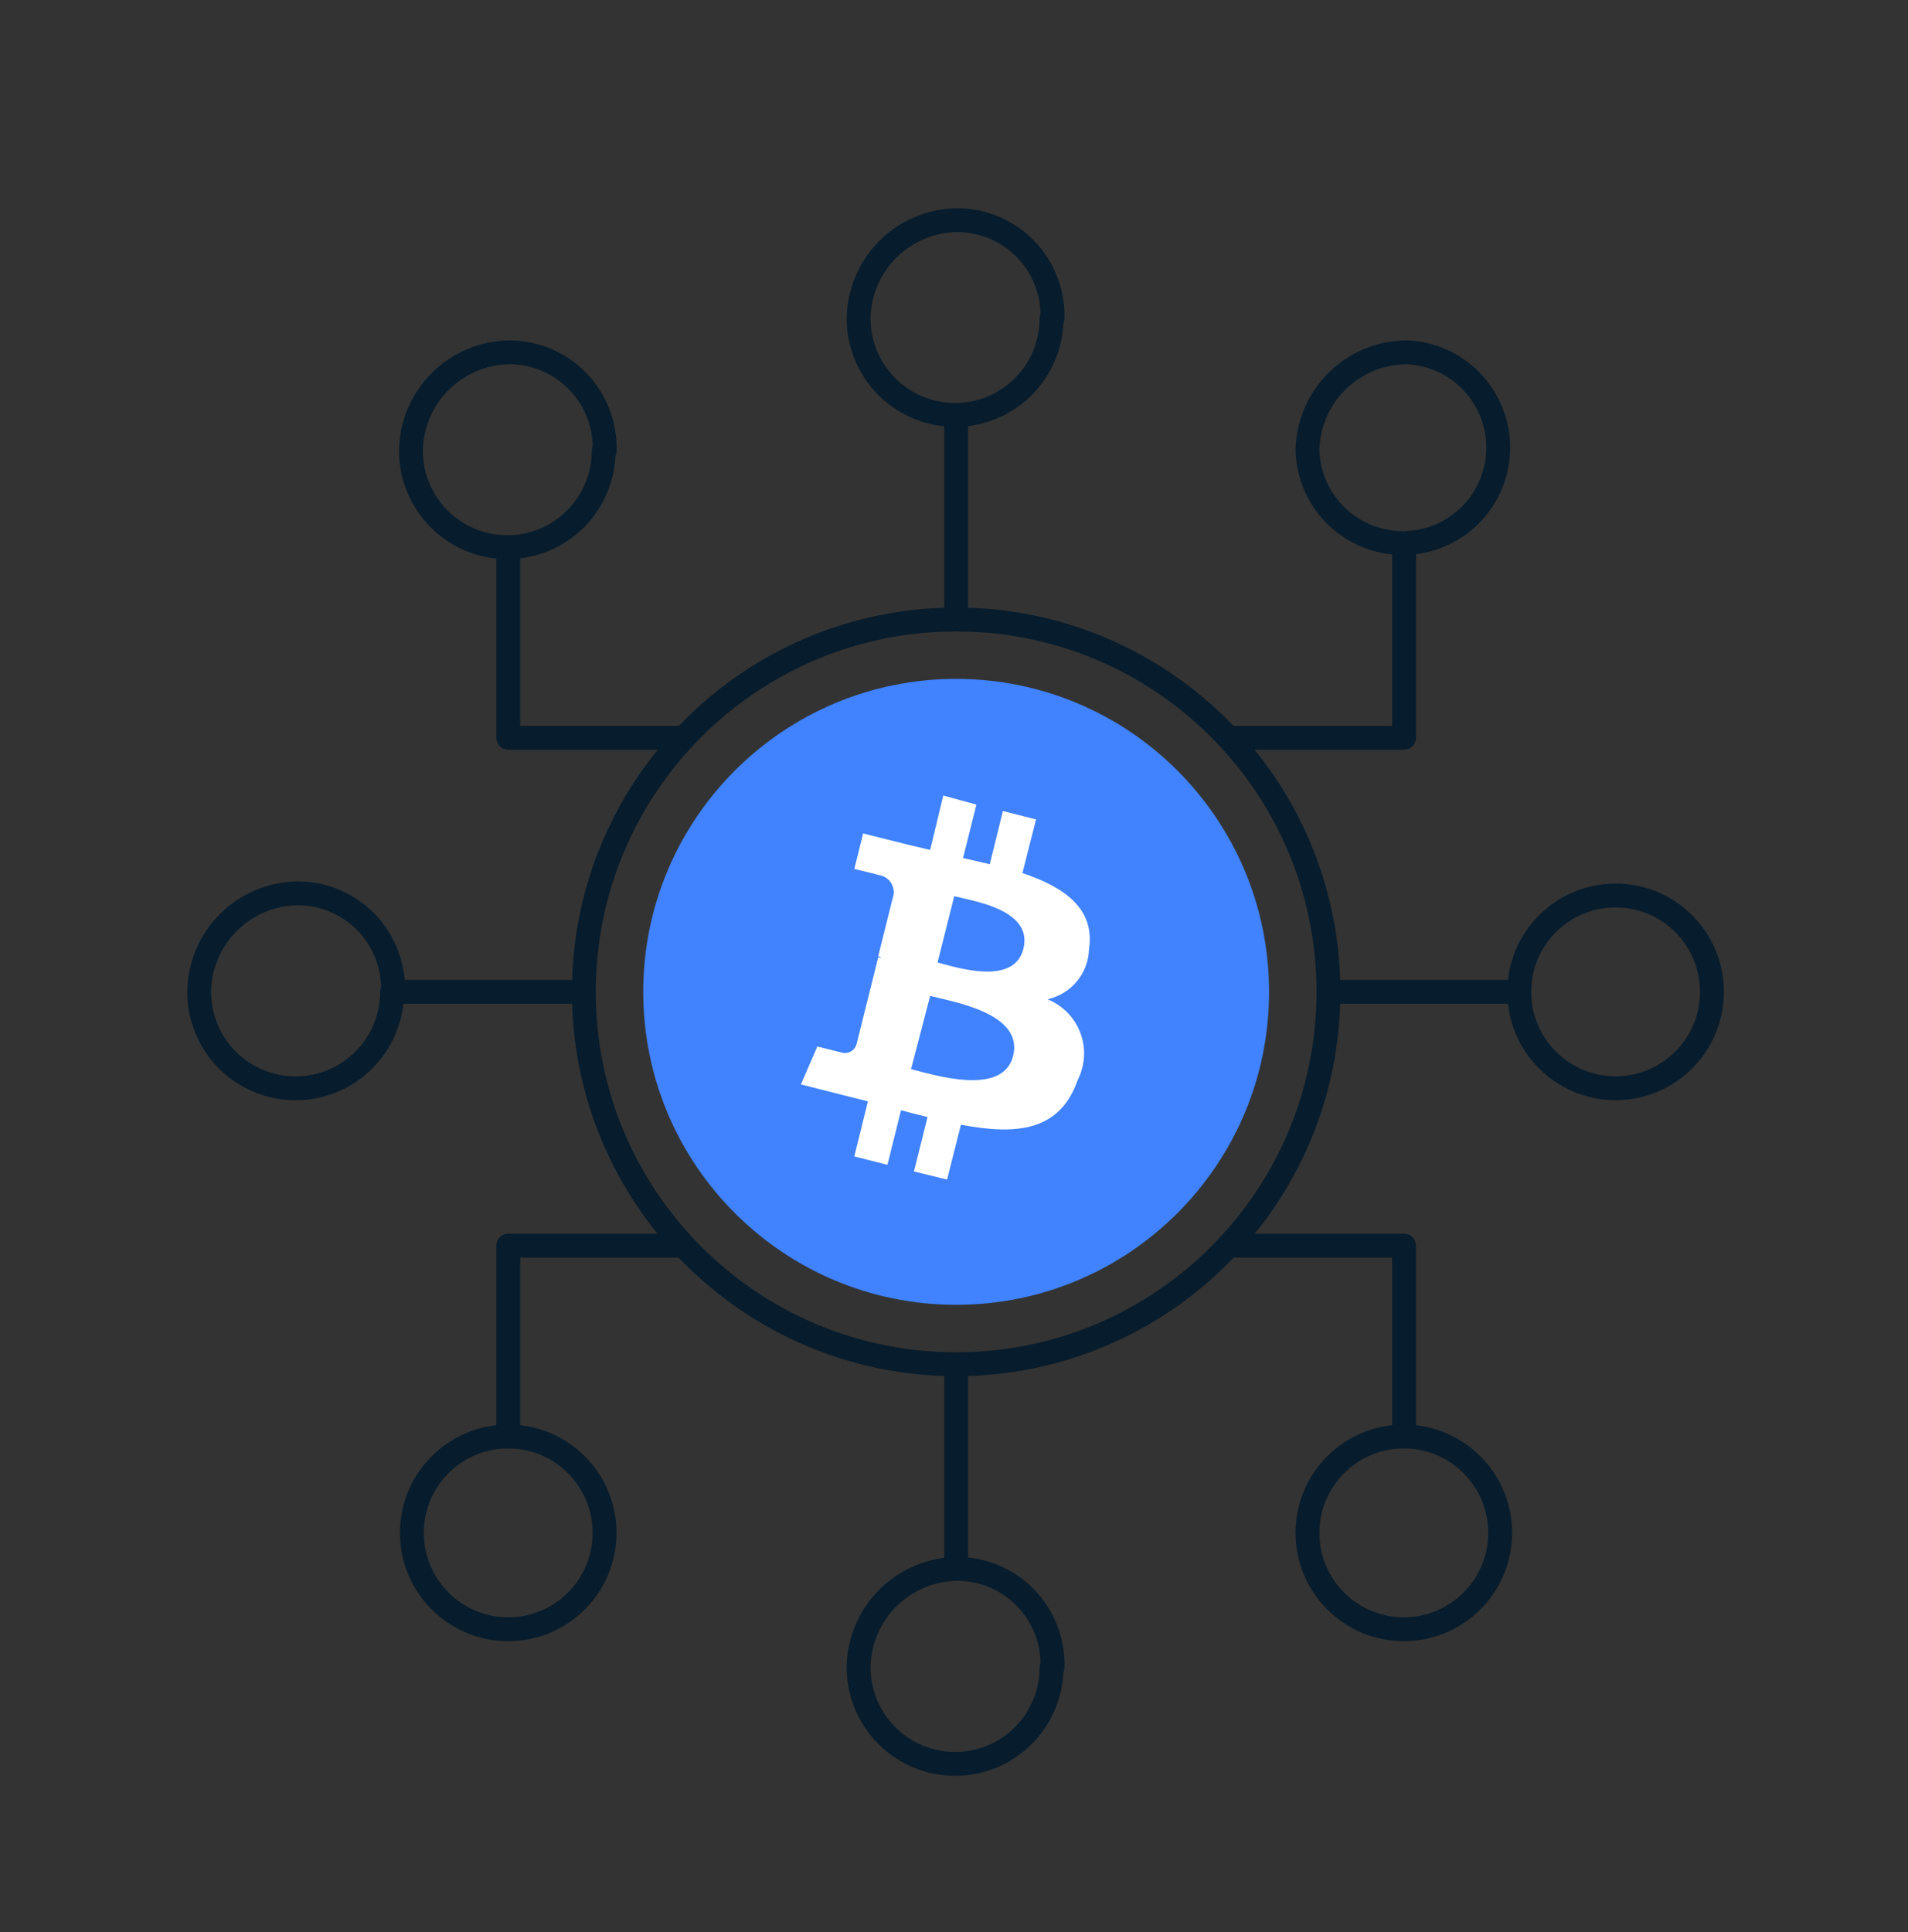
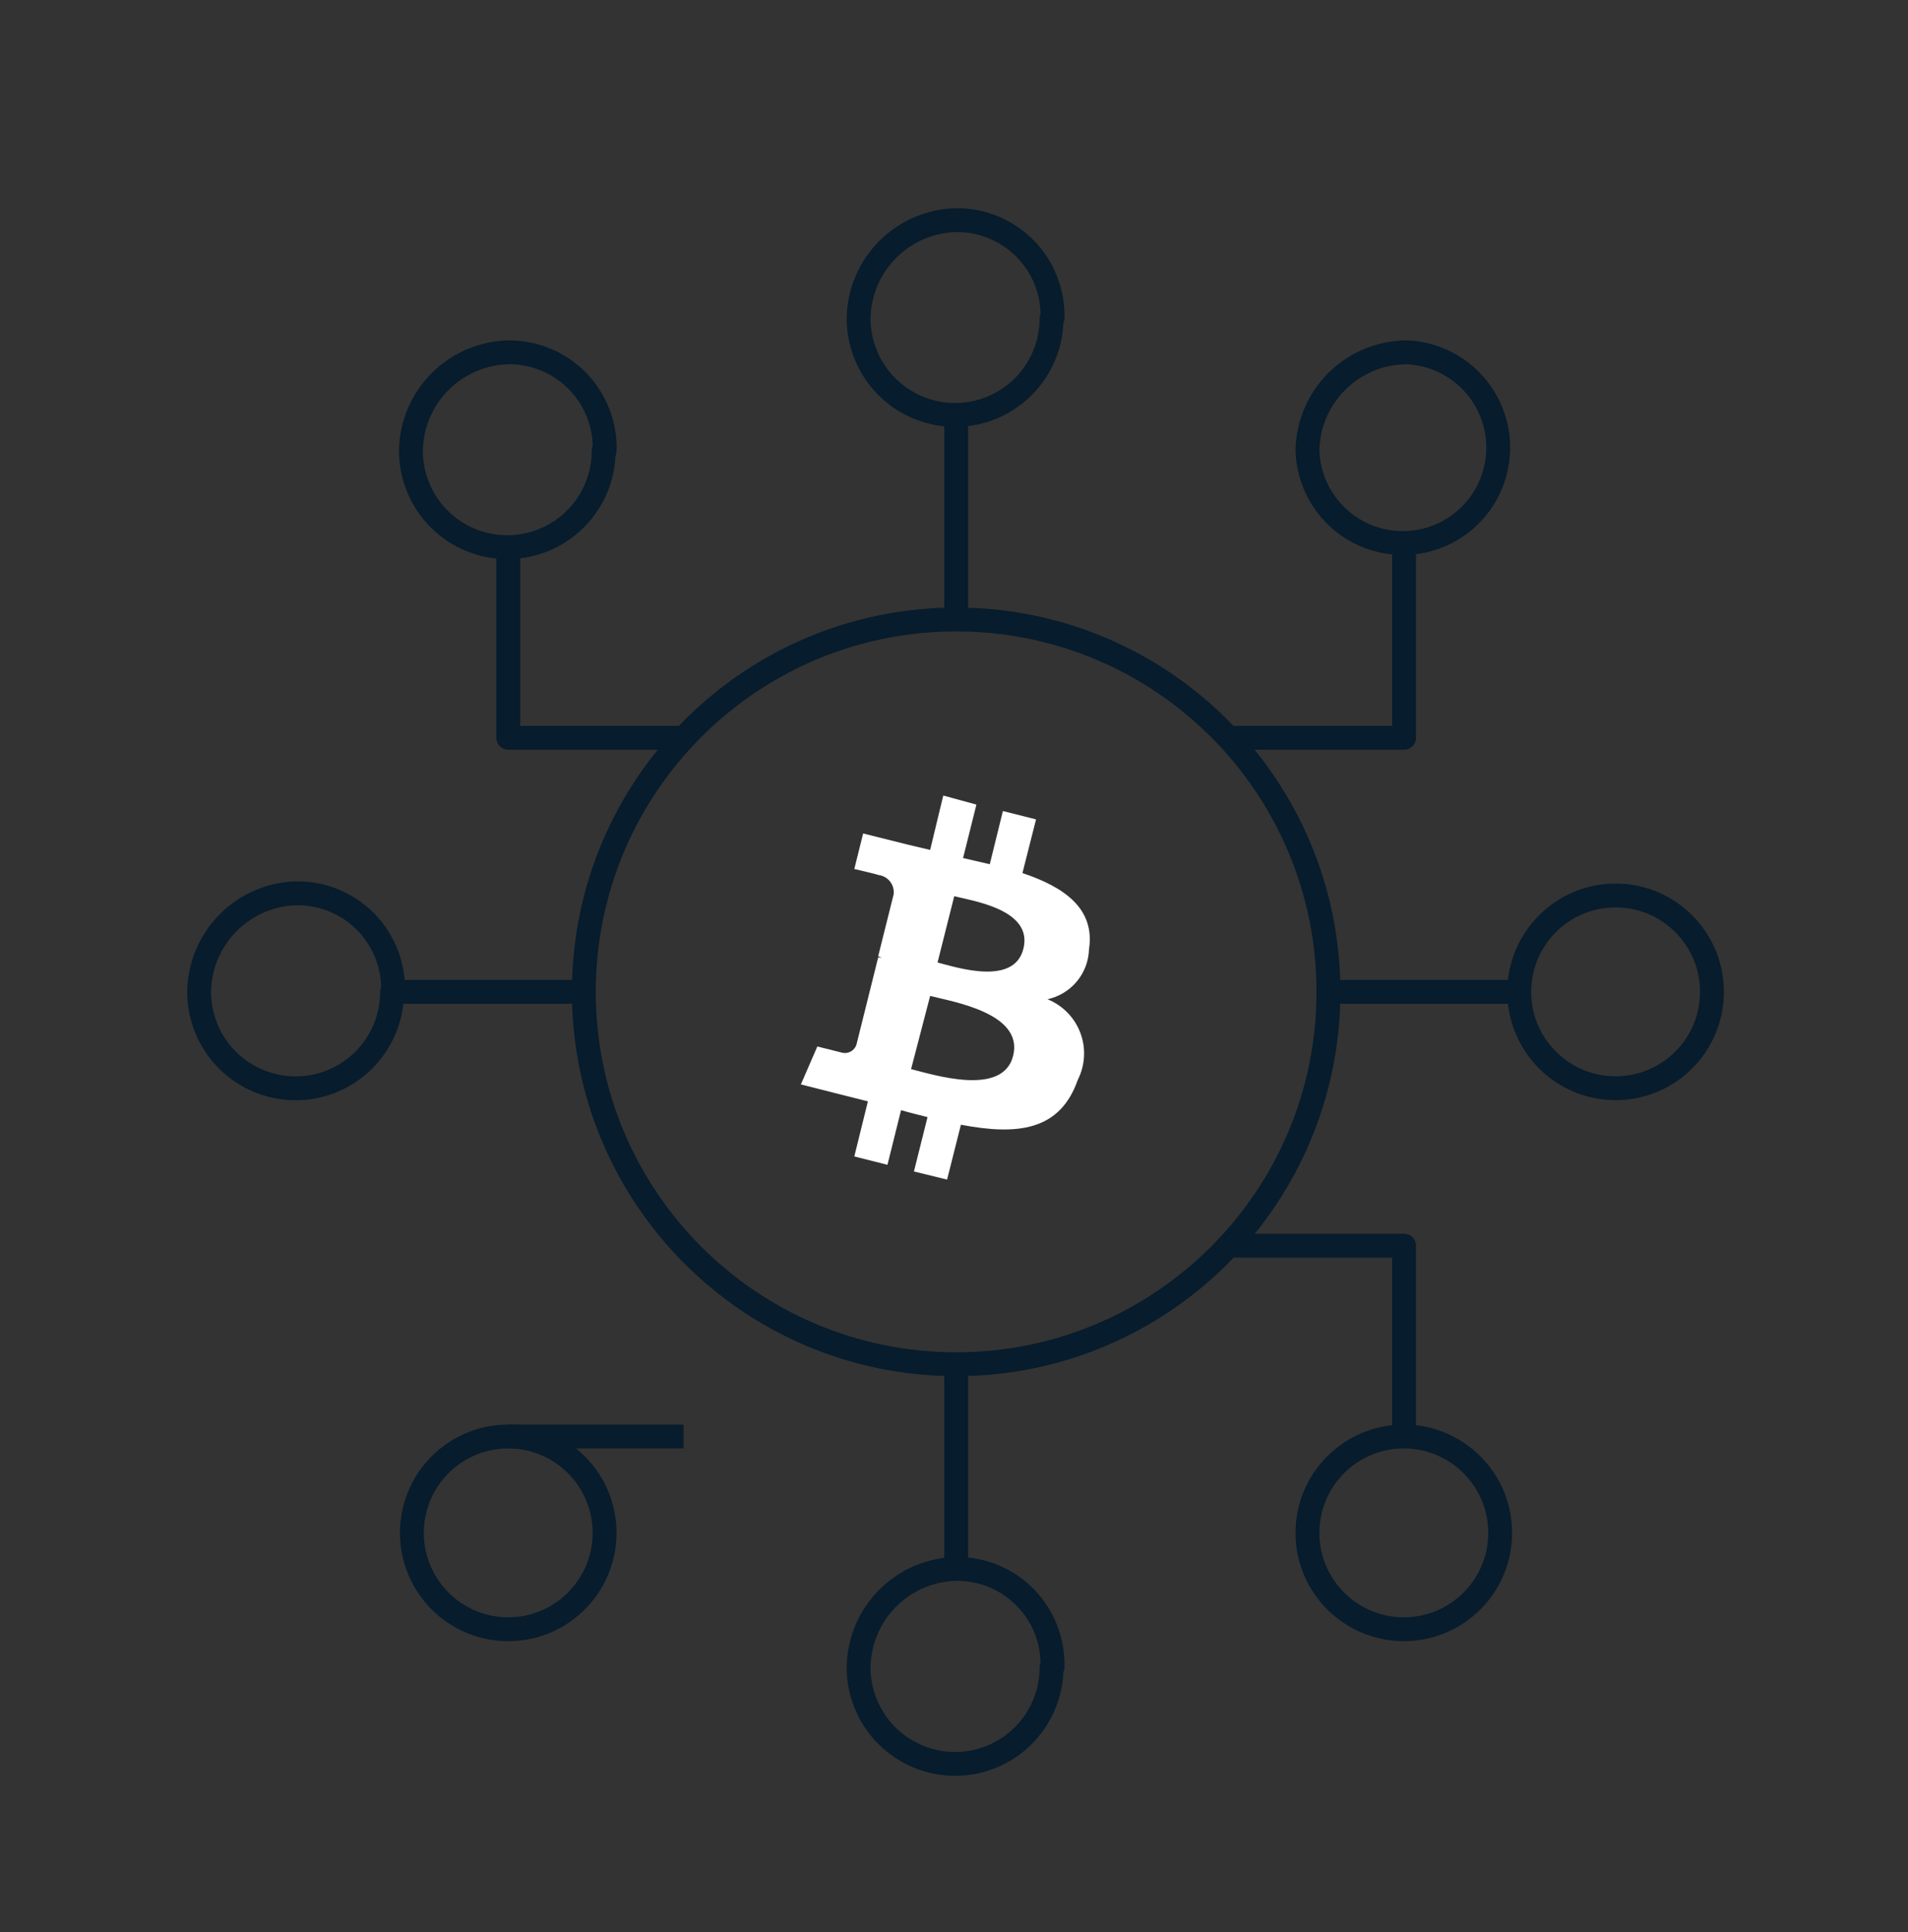
<svg xmlns="http://www.w3.org/2000/svg" width="80" height="81" viewBox="0 0 80 81" fill="none">
  <rect x="0" y="0" width="80" height="81" fill="#333333" stroke="none" />
-   <path d="M40.09 54.7C47.336 54.7 53.21 48.826 53.21 41.58C53.21 34.334 47.336 28.46 40.09 28.46C32.844 28.46 26.97 34.334 26.97 41.58C26.97 48.826 32.844 54.7 40.09 54.7Z" fill="#4082FF" />
  <path d="M28.66 30.93H21.31V22.939" stroke="#071C2C" stroke-linejoin="round" />
-   <path d="M21.31 60.22V52.22H28.66" stroke="#071C2C" stroke-linejoin="round" />
+   <path d="M21.31 60.22H28.66" stroke="#071C2C" stroke-linejoin="round" />
  <path d="M24.441 41.58H16.48" stroke="#071C2C" stroke-linejoin="round" />
  <path d="M25.351 18.899C25.368 18.363 25.277 17.829 25.084 17.329C24.891 16.828 24.599 16.372 24.226 15.987C23.853 15.601 23.406 15.295 22.912 15.086C22.418 14.877 21.887 14.769 21.351 14.77C20.261 14.785 19.221 15.226 18.451 15.997C17.681 16.768 17.243 17.81 17.23 18.899C17.23 19.971 17.656 20.999 18.414 21.756C19.171 22.514 20.199 22.939 21.27 22.939C22.342 22.939 23.369 22.514 24.127 21.756C24.885 20.999 25.311 19.971 25.311 18.899H25.351Z" stroke="#071C2C" stroke-linejoin="round" />
  <path d="M16.48 41.579C16.497 41.043 16.407 40.509 16.213 40.008C16.02 39.508 15.728 39.052 15.355 38.666C14.982 38.281 14.535 37.975 14.041 37.766C13.547 37.556 13.016 37.449 12.48 37.449C11.388 37.462 10.345 37.901 9.574 38.673C8.802 39.445 8.363 40.488 8.35 41.579C8.35 42.652 8.776 43.681 9.534 44.44C10.293 45.198 11.322 45.624 12.395 45.624C13.467 45.624 14.496 45.198 15.255 44.44C16.013 43.681 16.44 42.652 16.44 41.579H16.48Z" stroke="#071C2C" stroke-linejoin="round" />
  <path d="M21.309 68.3C23.541 68.3 25.349 66.491 25.349 64.26C25.349 62.029 23.541 60.22 21.309 60.22C19.078 60.22 17.27 62.029 17.27 64.26C17.27 66.491 19.078 68.3 21.309 68.3Z" stroke="#071C2C" stroke-linejoin="round" />
  <path d="M51.51 52.22H58.87V60.22" stroke="#071C2C" stroke-linejoin="round" />
  <path d="M58.87 22.939V30.93H51.51" stroke="#071C2C" stroke-linejoin="round" />
  <path d="M55.7 41.58H63.7" stroke="#071C2C" stroke-linejoin="round" />
  <path d="M58.86 68.3C61.092 68.3 62.9 66.491 62.9 64.26C62.9 62.029 61.092 60.22 58.86 60.22C56.629 60.22 54.82 62.029 54.82 64.26C54.82 66.491 56.629 68.3 58.86 68.3Z" stroke="#071C2C" stroke-linejoin="round" />
  <path d="M67.74 45.62C69.971 45.62 71.78 43.811 71.78 41.58C71.78 39.349 69.971 37.54 67.74 37.54C65.509 37.54 63.7 39.349 63.7 41.58C63.7 43.811 65.509 45.62 67.74 45.62Z" stroke="#071C2C" stroke-linejoin="round" />
  <path d="M54.82 18.899C54.846 19.677 55.099 20.43 55.546 21.066C55.993 21.702 56.616 22.194 57.338 22.482C58.061 22.769 58.852 22.84 59.614 22.686C60.376 22.531 61.076 22.157 61.629 21.611C62.183 21.064 62.565 20.368 62.728 19.608C62.892 18.848 62.831 18.056 62.552 17.331C62.273 16.605 61.788 15.976 61.158 15.521C60.527 15.066 59.777 14.805 59 14.77C57.9 14.77 56.845 15.203 56.062 15.976C55.28 16.749 54.834 17.8 54.82 18.899Z" stroke="#071C2C" stroke-linejoin="round" />
  <path d="M40.09 57.19V65.809" stroke="#071C2C" stroke-linejoin="round" />
  <path d="M40.09 17.34V25.96" stroke="#071C2C" stroke-linejoin="round" />
  <path d="M44.13 13.35C44.146 12.814 44.054 12.281 43.861 11.782C43.667 11.283 43.375 10.827 43.002 10.443C42.629 10.059 42.182 9.754 41.689 9.545C41.196 9.337 40.666 9.229 40.13 9.229C39.04 9.242 37.999 9.68 37.227 10.45C36.456 11.22 36.016 12.26 36 13.35C36 14.422 36.426 15.451 37.185 16.21C37.943 16.968 38.972 17.395 40.045 17.395C41.118 17.395 42.147 16.968 42.905 16.21C43.664 15.451 44.09 14.422 44.09 13.35H44.13Z" stroke="#071C2C" stroke-linejoin="round" />
  <path d="M44.13 69.9C44.147 69.363 44.057 68.829 43.864 68.329C43.67 67.828 43.379 67.372 43.005 66.987C42.632 66.601 42.185 66.295 41.691 66.086C41.197 65.877 40.666 65.769 40.13 65.769C39.039 65.782 37.996 66.222 37.224 66.993C36.452 67.765 36.013 68.808 36 69.9C36 70.972 36.426 72.001 37.185 72.76C37.943 73.518 38.972 73.945 40.045 73.945C41.118 73.945 42.147 73.518 42.905 72.76C43.664 72.001 44.09 70.972 44.09 69.9H44.13Z" stroke="#071C2C" stroke-linejoin="round" />
  <path d="M40.09 57.19C48.712 57.19 55.7 50.201 55.7 41.58C55.7 32.959 48.712 25.97 40.09 25.97C31.469 25.97 24.48 32.959 24.48 41.58C24.48 50.201 31.469 57.19 40.09 57.19Z" stroke="#071C2C" stroke-linejoin="round" />
  <path d="M45.66 39.8C45.92 38.11 44.66 37.2 42.87 36.6L43.44 34.35L42.05 34L41.5 36.23L40.38 35.97L40.94 33.73L39.55 33.35L39 35.63L38.11 35.42L36.19 34.94L35.82 36.43C35.82 36.43 36.82 36.66 36.82 36.68C36.916 36.69 37.009 36.718 37.094 36.765C37.179 36.811 37.254 36.873 37.314 36.949C37.375 37.024 37.42 37.111 37.446 37.204C37.473 37.296 37.481 37.394 37.47 37.49L36.82 40.09L36.97 40.14H36.82L35.91 43.79C35.869 43.918 35.778 44.025 35.658 44.087C35.538 44.149 35.399 44.16 35.27 44.12L34.27 43.87L33.58 45.46L35.39 45.92L36.39 46.17L35.82 48.48L37.21 48.83L37.78 46.54C38.16 46.65 38.53 46.74 38.89 46.83L38.32 49.11L39.71 49.45L40.29 47.15C42.66 47.6 44.44 47.41 45.19 45.27C45.343 44.967 45.432 44.635 45.451 44.296C45.47 43.957 45.417 43.618 45.298 43.3C45.179 42.983 44.995 42.693 44.757 42.45C44.52 42.207 44.235 42.017 43.92 41.89C44.402 41.785 44.834 41.523 45.15 41.144C45.465 40.765 45.645 40.292 45.66 39.8ZM42.48 44.26C42.05 45.99 39.14 45.05 38.2 44.82L39 41.75C39.91 41.99 42.93 42.46 42.48 44.26ZM42.91 39.77C42.52 41.35 40.1 40.55 39.31 40.35L40.01 37.57C40.79 37.77 43.32 38.13 42.91 39.77Z" fill="white" />
</svg>